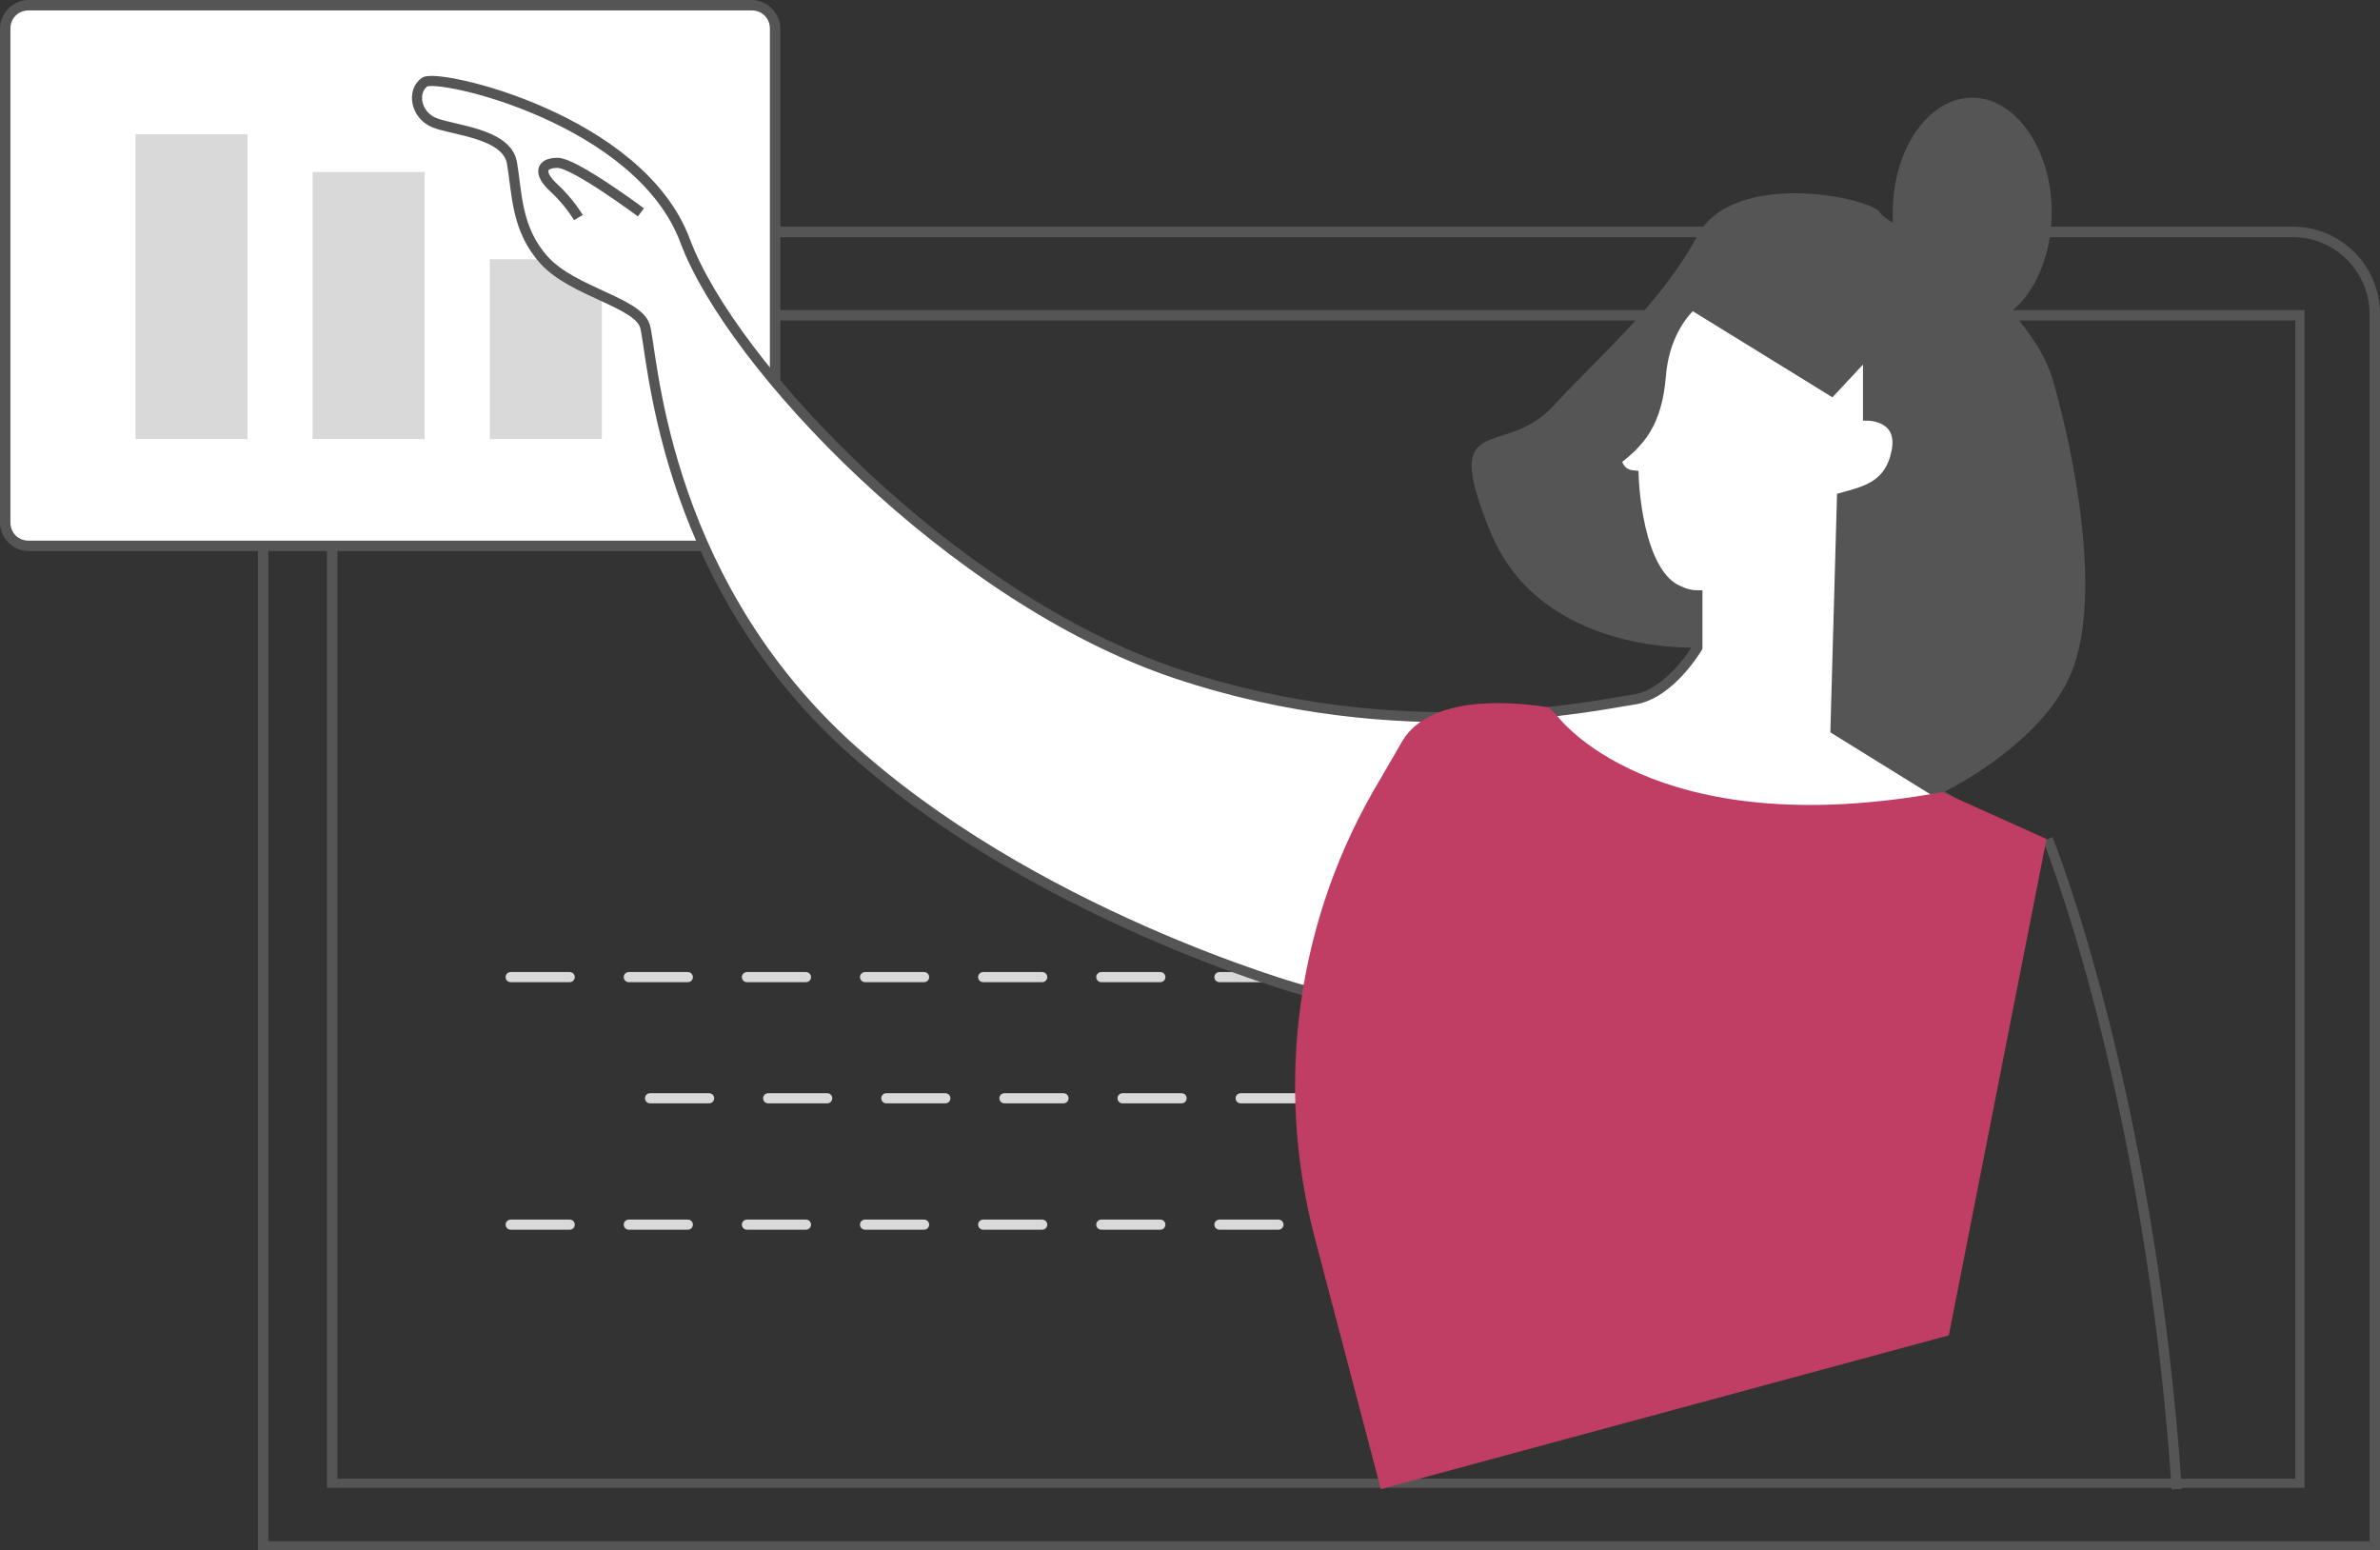
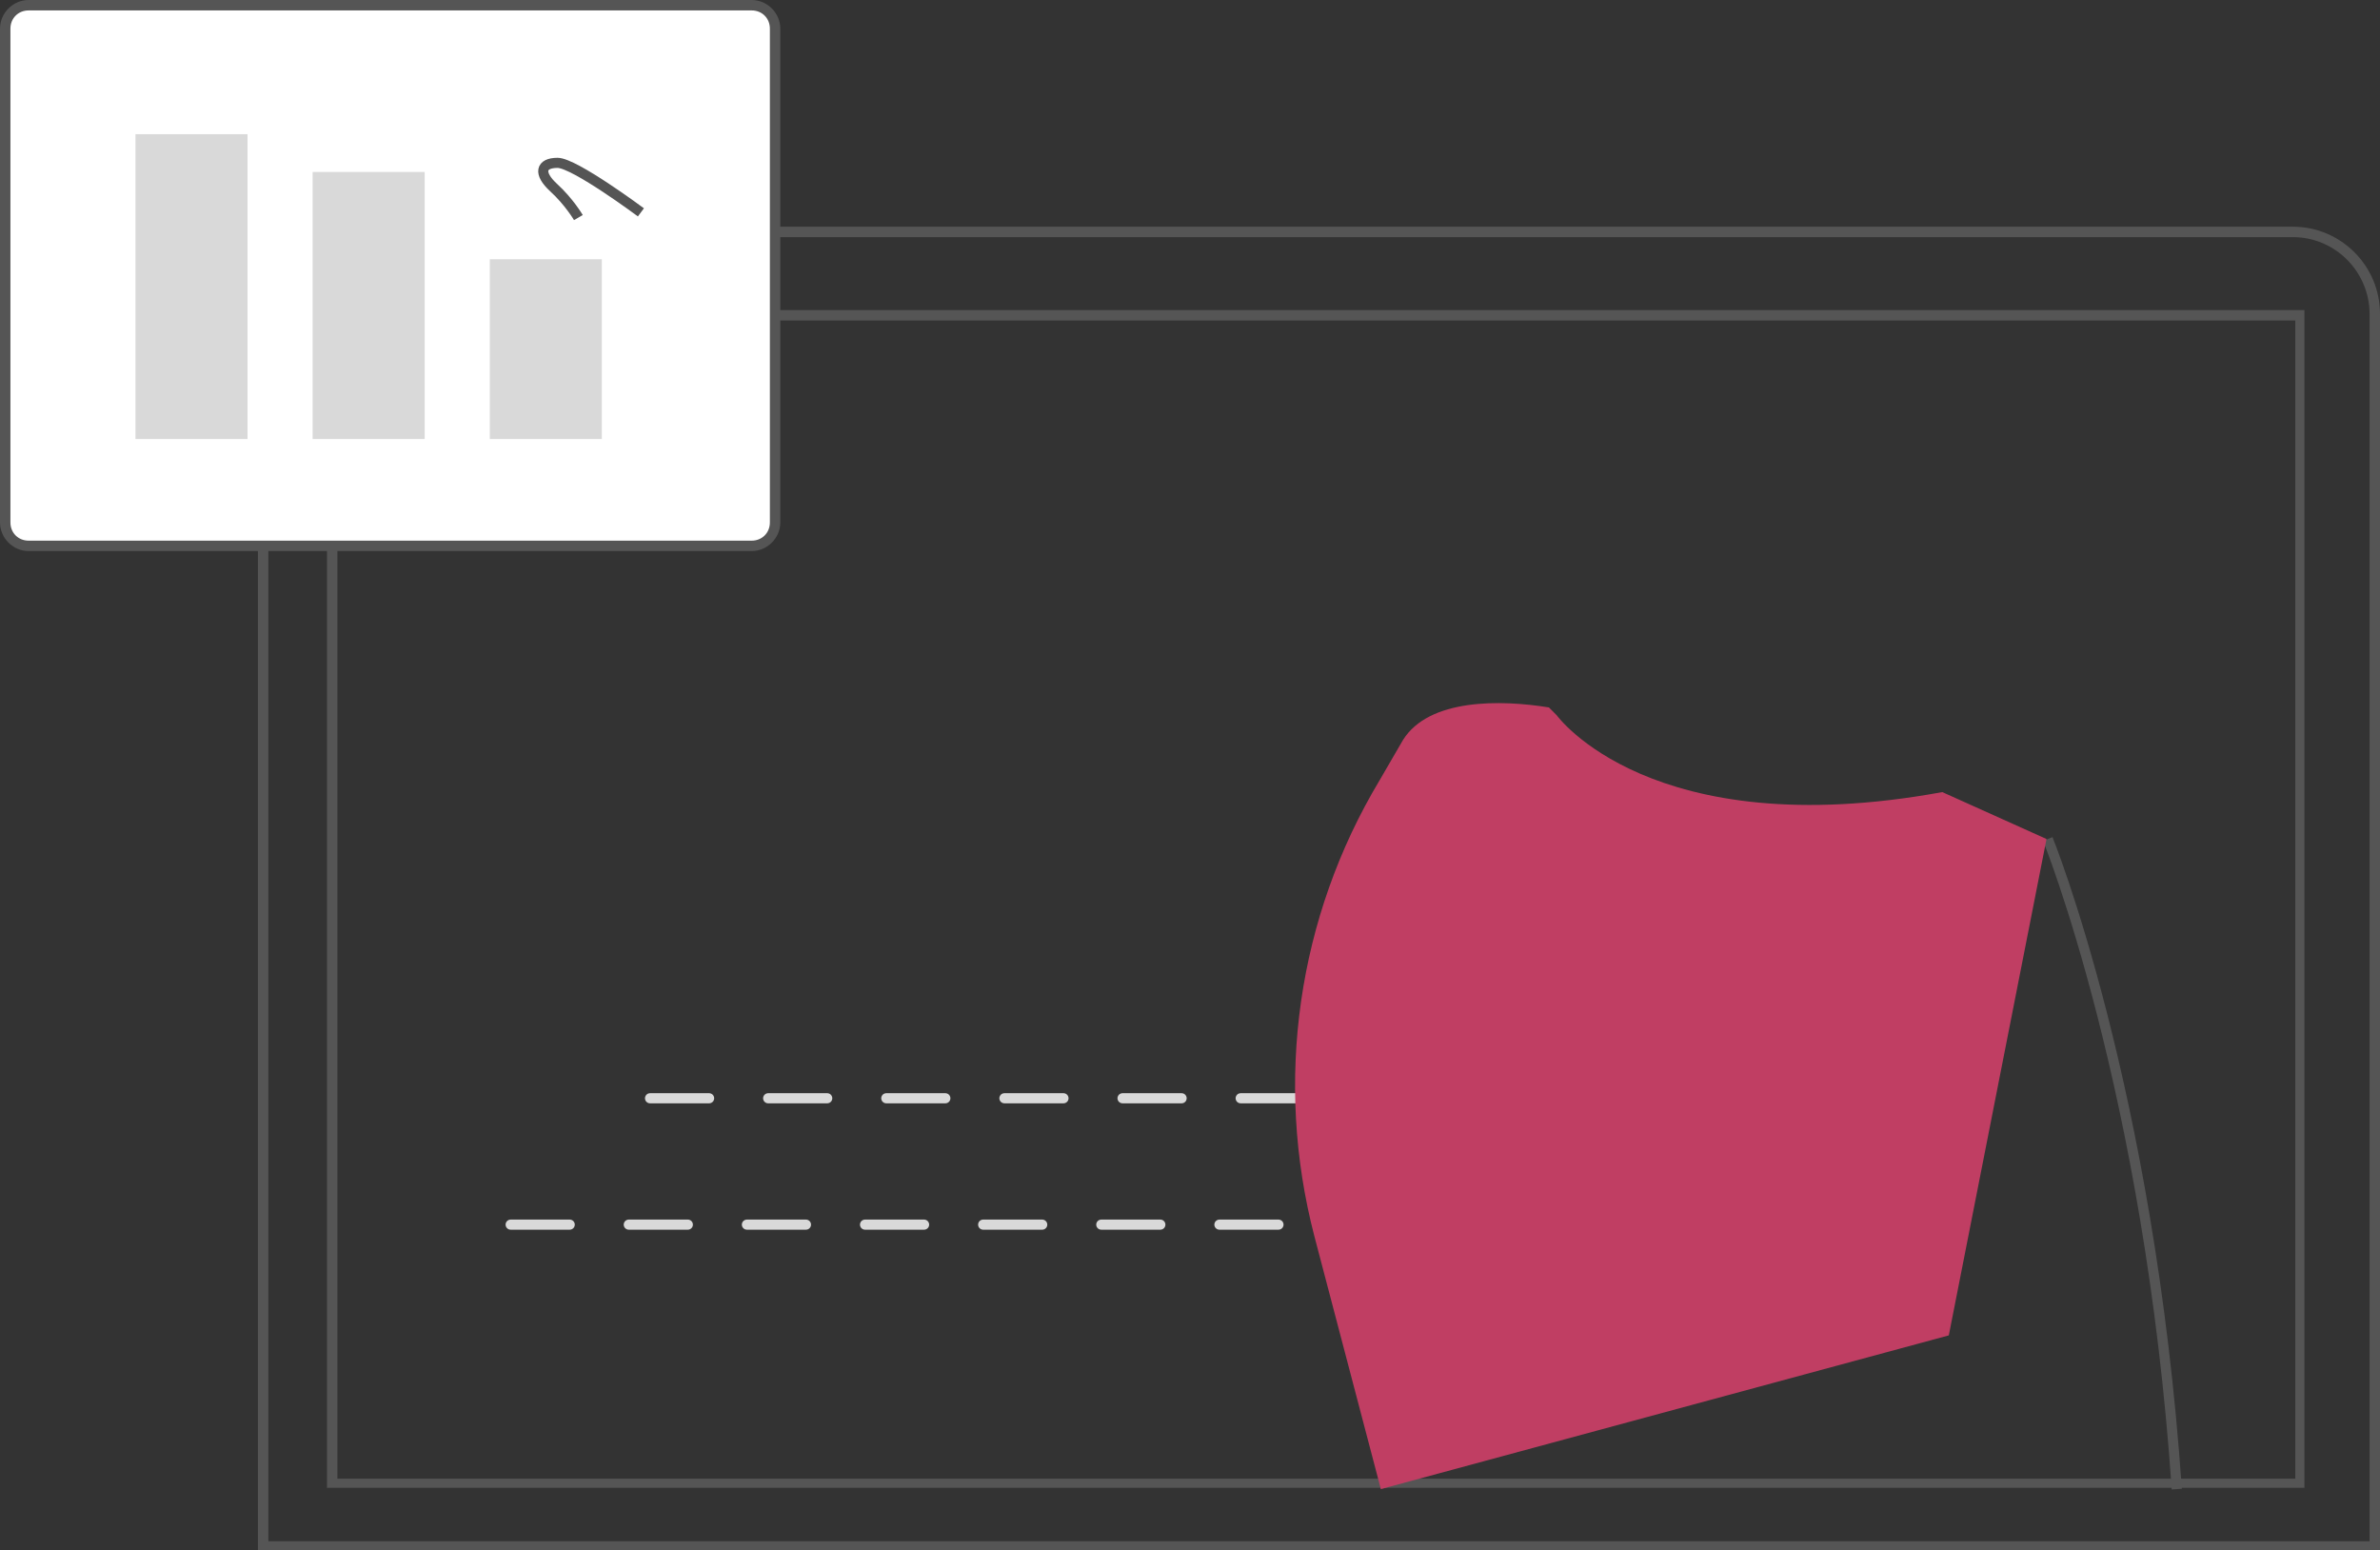
<svg xmlns="http://www.w3.org/2000/svg" version="1.1" id="Layer_1" x="0px" y="0px" viewBox="0 0 182.7 119" style="enable-background:new 0 0 182.7 119;" xml:space="preserve">
  <rect x="0" y="0" width="182.7" height="119" fill="#333333" stroke="none" />
  <style type="text/css">
	.st0{fill:#E3692C;}
	.st1{fill:#555555;}
	.st2{fill:#FFFFFF;stroke:#000000;stroke-width:0.776;stroke-miterlimit:10;}
	.st3{fill:#C03E63;}
	.st4{fill:#D9D9D9;}
	.st5{fill:#FFFFFF;stroke:#000000;stroke-miterlimit:10;}
	.st6{fill:#FFFFFF;}
	.st7{fill:#FFFFFF;stroke:#555555;stroke-width:0.776;stroke-linejoin:round;stroke-miterlimit:10;}
	.st8{fill:none;stroke:#555555;stroke-width:0.776;stroke-linejoin:round;stroke-miterlimit:10;}
	.st9{fill:none;stroke:#FFFFFF;stroke-width:1.639;stroke-miterlimit:10;}
	.st10{fill:#FFFFFF;stroke:#555555;stroke-width:0.776;stroke-miterlimit:10;}
	.st11{fill:#FFFFFF;stroke:#555555;stroke-linejoin:round;stroke-miterlimit:10;}
	.st12{fill:none;stroke:#555555;stroke-linejoin:round;stroke-miterlimit:10;}
	.st13{fill:none;stroke:#FFFFFF;stroke-width:2.113;stroke-miterlimit:10;}
	.st14{fill:#FFFFFF;stroke:#555555;stroke-miterlimit:10;}
	.st15{fill:none;stroke:#555555;stroke-width:0.776;stroke-miterlimit:10;}
	.st16{fill:url(#SVGID_1_);}
	.st17{fill:none;stroke:#555555;stroke-miterlimit:10;}
	.st18{fill:url(#SVGID_2_);}
	.st19{fill:#39B54A;stroke:#FFFFFF;stroke-width:0.859;stroke-miterlimit:10;}
	.st20{fill:none;stroke:#FFFFFF;stroke-width:0.859;stroke-miterlimit:10;}
	.st21{fill:none;stroke:#D9D9D9;stroke-miterlimit:10;}
	.st22{fill:none;stroke:#E3692C;stroke-linecap:round;stroke-miterlimit:10;}
	.st23{fill:none;stroke:#E3692C;stroke-linecap:round;stroke-miterlimit:10;stroke-dasharray:4.33,4.33;}
	.st24{fill:#FFFFFF;stroke:#D9D9D9;stroke-miterlimit:10;}
	.st25{fill:none;stroke:#D9D9D9;stroke-width:0.779;stroke-miterlimit:10;}
	.st26{fill:none;stroke:#C03E63;stroke-width:0.779;stroke-linecap:round;stroke-miterlimit:10;}
	.st27{fill:none;stroke:#C03E63;stroke-width:0.779;stroke-linecap:round;stroke-miterlimit:10;stroke-dasharray:3.371,3.371;}
	.st28{fill:#FFFFFF;stroke:#D9D9D9;stroke-width:0.779;stroke-miterlimit:10;}
	.st29{fill:none;stroke:#D9D9D9;stroke-width:0.776;stroke-linecap:round;stroke-miterlimit:10;stroke-dasharray:4.534;}
	.st30{fill:#3A32E4;}
	.st31{fill:url(#SVGID_3_);}
	.st32{fill:none;stroke:#D9D9D9;stroke-linecap:round;stroke-miterlimit:10;stroke-dasharray:5.847;}
	.st33{fill:none;stroke:#555555;stroke-width:0.806;stroke-miterlimit:10;}
	.st34{fill:none;stroke:#555555;stroke-width:0.776;stroke-miterlimit:10;stroke-dasharray:3.018,3.018;}
	.st35{fill:none;stroke:#555555;stroke-width:0.776;stroke-miterlimit:10;stroke-dasharray:3;}
</style>
  <g>
    <line class="st29" x1="39.2" y1="94" x2="109.5" y2="94" />
    <line class="st29" x1="49.9" y1="84.3" x2="109.5" y2="84.3" />
-     <line class="st29" x1="39.2" y1="75" x2="109.5" y2="75" />
    <g>
      <path class="st1" d="M176,18.2c3.3,0,5.9,2.7,5.9,5.9v94.2H20.6V24.1c0-3.3,2.7-5.9,5.9-5.9H176 M176,17.4H26.5    c-3.7,0-6.7,3-6.7,6.7V119h162.9V24.1C182.7,20.4,179.7,17.4,176,17.4L176,17.4z" />
    </g>
    <g>
      <path class="st1" d="M176.2,24.6v88.9H25.9V24.6H176.2 M176.9,23.8H25.1v90.4h151.8V23.8L176.9,23.8z" />
    </g>
    <g>
-       <path class="st6" d="M2.2,41.9c-1,0-1.8-0.8-1.8-1.8V2.2c0-1,0.8-1.8,1.8-1.8h55.5c1,0,1.8,0.8,1.8,1.8v37.9c0,1-0.8,1.8-1.8,1.8    H2.2z" />
+       <path class="st6" d="M2.2,41.9c-1,0-1.8-0.8-1.8-1.8V2.2c0-1,0.8-1.8,1.8-1.8h55.5c1,0,1.8,0.8,1.8,1.8v37.9c0,1-0.8,1.8-1.8,1.8    z" />
      <path class="st1" d="M57.7,0.8c0.8,0,1.4,0.6,1.4,1.4v37.9c0,0.8-0.6,1.4-1.4,1.4H2.2c-0.8,0-1.4-0.6-1.4-1.4V2.2    c0-0.8,0.6-1.4,1.4-1.4H57.7 M57.7,0H2.2C1,0,0,1,0,2.2v37.9c0,1.2,1,2.2,2.2,2.2h55.5c1.2,0,2.2-1,2.2-2.2V2.2    C59.9,1,58.9,0,57.7,0L57.7,0z" />
    </g>
    <rect x="10.4" y="10.3" class="st4" width="8.6" height="23.4" />
    <rect x="24" y="13.2" class="st4" width="8.6" height="20.5" />
    <rect x="37.6" y="19.9" class="st4" width="8.6" height="13.8" />
    <g>
      <g>
-         <path class="st1" d="M158.8,52.1c-2.5,5.3-9.6,8.7-9.6,8.7l-18.8-11.1c0,0-12.1,0.7-16-8.9c-3.9-9.5,1-5.5,4.8-9.6     c3.8-4.1,8.3-7.9,11.1-13.1s13.4-2.9,14-1.8c0.1,0.2,0.4,0.4,1,0.8c0-0.3,0-0.5,0-0.8c0-4.8,2.7-8.8,6.1-8.8     c3.3,0,6.1,3.9,6.1,8.8c0,3.3-1.3,6.2-3.1,7.6c1.4,1.6,2.6,3.3,3.2,5.3C159.7,36.6,161.3,46.9,158.8,52.1z" />
-       </g>
-       <path class="st10" d="M150.1,61.7L100,76c0,0-20.9-5.8-35.2-19C50.6,43.8,50.1,26.8,49.5,25c-0.6-1.8-5.5-2.6-7.7-5    c-2.2-2.4-2.1-5.2-2.5-7.5c-0.4-2.3-4.6-2.5-6-3.1c-1.4-0.6-1.7-2.4-0.7-3.1c1-0.7,16.5,2.8,20,12.2c3.5,9.4,20.4,27.4,37.7,33.2    c17.3,5.8,32.3,2.4,35.1,2c2.8-0.4,4.9-4,4.9-4v-4h0c-0.4,0-0.9-0.1-1.3-0.3c-3.4-1.2-3.6-8.9-3.6-8.9c-1.2-0.1-1.3-1.2-1.3-1.2    c1.8-1.4,3.1-2.8,3.4-6.5c0.3-3.7,2.4-5.4,2.4-5.4l10.7,6.6l2.8-3v4.9c0,0,2.7,0,2.2,2.7c-0.5,2.7-2.4,3.1-4.2,3.6L140.9,56    L150.1,61.7z" />
+         </g>
      <path class="st15" d="M157.2,64.4c0,0,7.8,19.2,9.9,49.9" />
      <path class="st15" d="M49.2,16.3c0,0-5.1-3.8-6.4-3.8s-1.5,0.8-0.3,1.9s1.9,2.3,1.9,2.3" />
      <path class="st3" d="M119.5,54.9c0,0,7.2,10,29.6,5.9l8,3.6l-7.5,38.1L106,114.3l-5.1-19.4c-3.1-11.9-1.3-24.5,5-35l1.8-3.1    c2-3.2,7.5-3.1,11.2-2.5L119.5,54.9z" />
    </g>
  </g>
</svg>